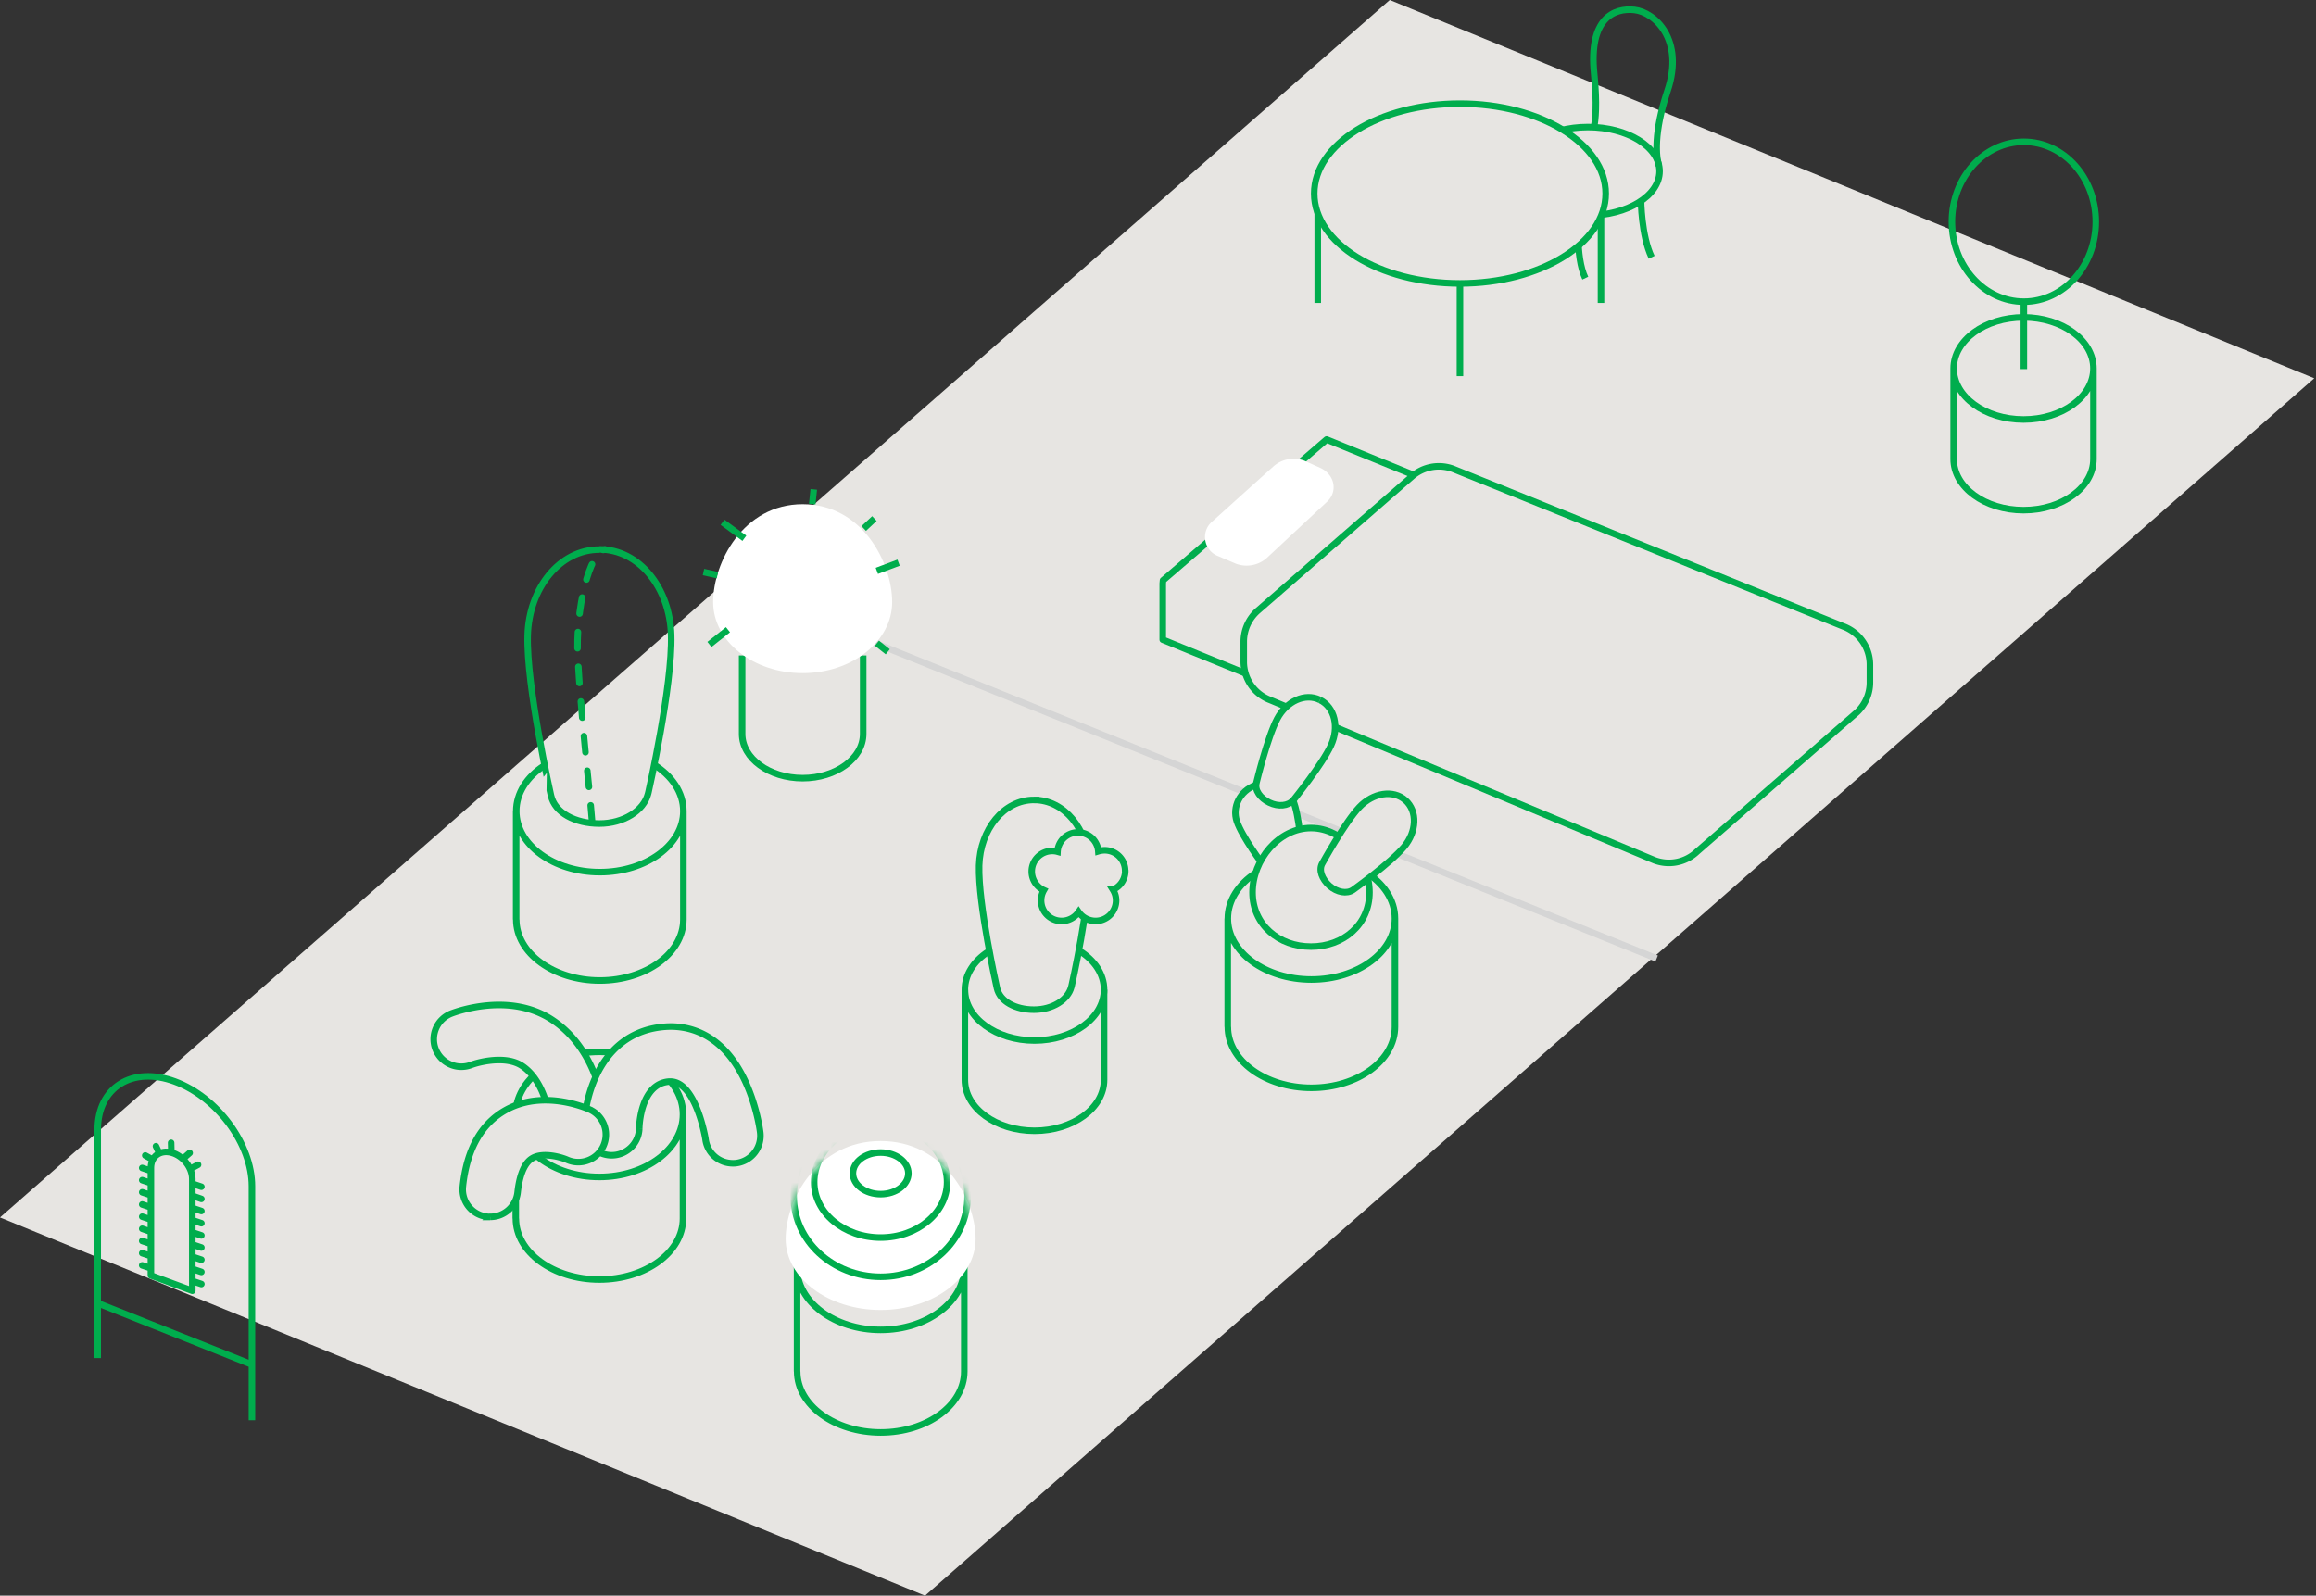
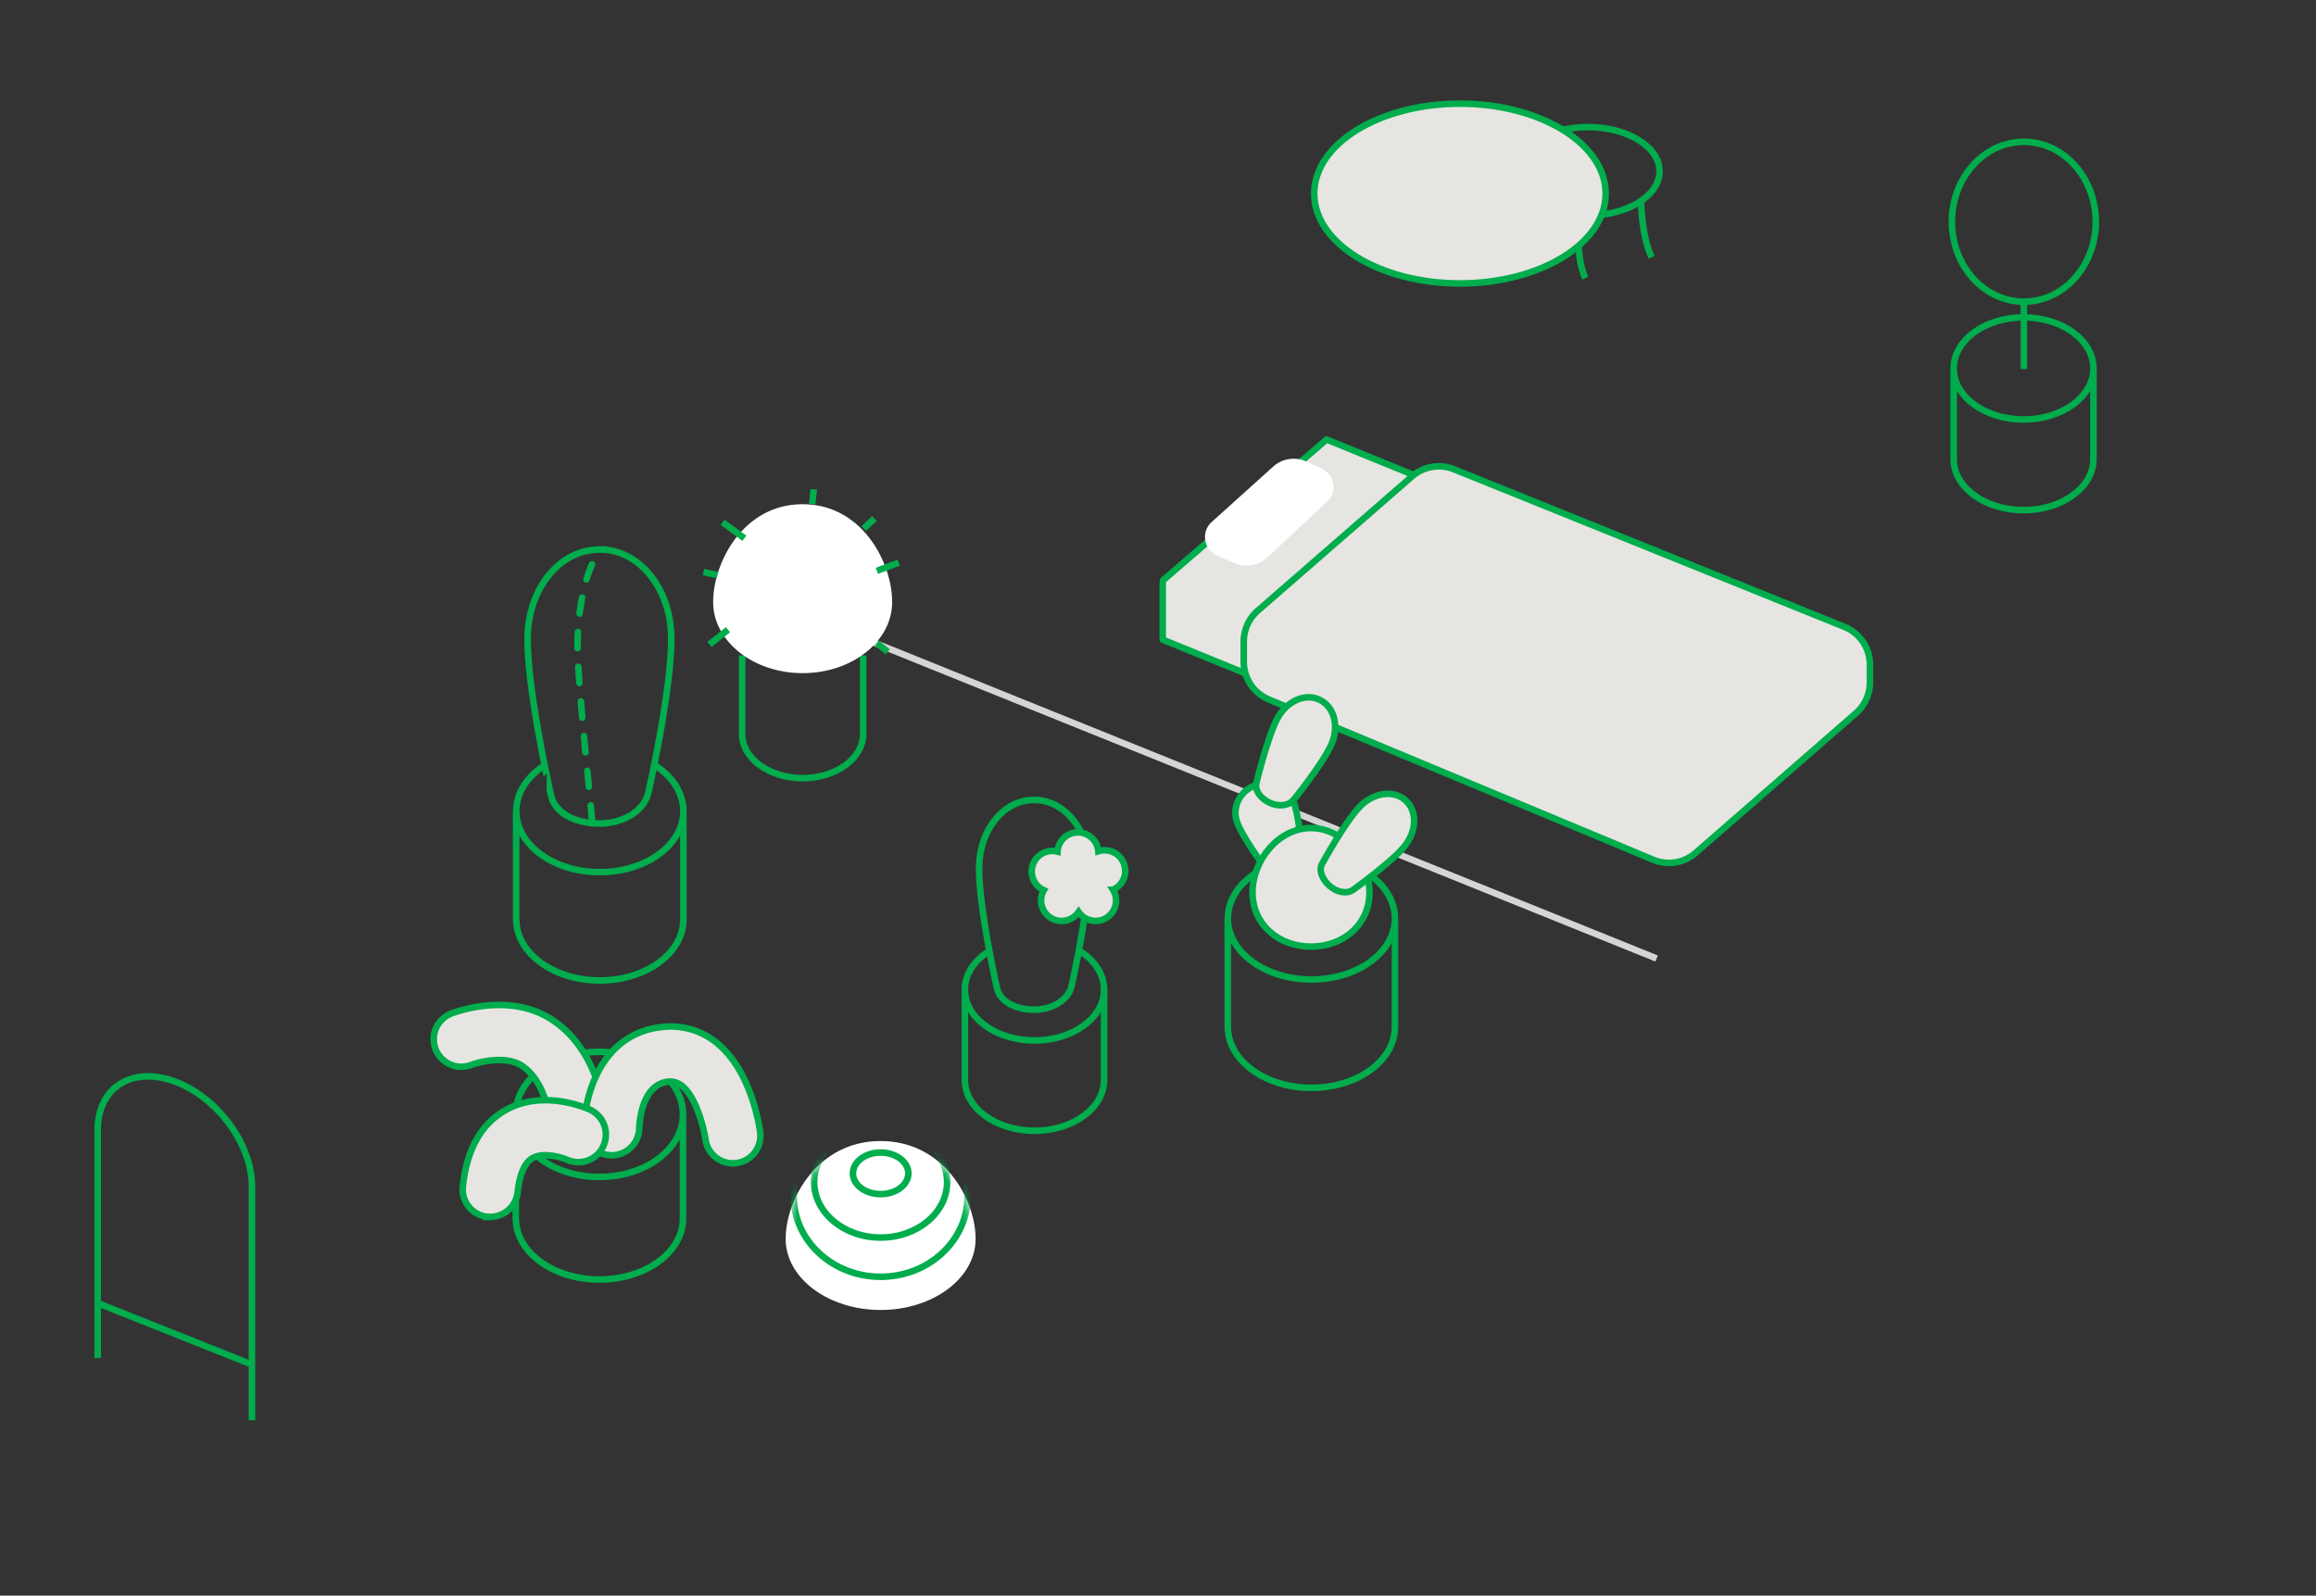
<svg xmlns="http://www.w3.org/2000/svg" width="283" height="195" viewBox="0 0 283 195" fill="none">
  <rect x="0" y="0" width="283" height="195" fill="#333333" stroke="none" />
-   <path d="M113.035 195l169.75-148.77L169.821 0 0 148.782 113.035 195z" fill="#E7E5E2" />
  <path d="M88.823 71.278l113.608 45.86" stroke="#D5D5D5" stroke-width=".8" stroke-miterlimit="10" />
  <path d="M209.23 72.936v6.858l-18.655 18.165-48.496-19.787v-6.87l.035-.382 19.991-17.211 47.125 19.227z" fill="#E7E5E2" stroke="#00AD4D" stroke-width=".8" stroke-linejoin="round" />
  <path d="M153.707 74.618l18.834-16.4a5.002 5.002 0 0 1 5.009-.919l47.686 19.25a4.989 4.989 0 0 1 3.256 4.676v2.183c0 1.36-.561 2.66-1.539 3.602l-19.573 17.056a4.994 4.994 0 0 1-5.224 1.062l-46.958-19.585a4.995 4.995 0 0 1-3.22-4.688v-2.504a5.048 5.048 0 0 1 1.729-3.733z" fill="#E7E5E2" stroke="#00AD4D" stroke-width=".8" stroke-linejoin="round" />
  <path d="M148.877 67.974l2.147.918a3.728 3.728 0 0 0 3.757-.691l7.299-6.811c1.432-1.24 1.074-3.387-.775-4.222l-1.932-.871a3.728 3.728 0 0 0-3.757.692l-7.514 6.763c-1.432 1.24-1.002 3.566.775 4.222z" fill="#fff" />
  <path d="M247.301 36.867c4.855 0 8.791-4.373 8.791-9.768 0-5.395-3.936-9.769-8.791-9.769-4.854 0-8.79 4.374-8.79 9.769 0 5.395 3.936 9.768 8.79 9.768zM247.301 36.867v8.242M247.265 51.264c4.717 0 8.54-2.793 8.54-6.238 0-3.445-3.823-6.238-8.54-6.238-4.716 0-8.54 2.793-8.54 6.238 0 3.445 3.824 6.238 8.54 6.238zM255.805 56.106c0 3.447-3.828 6.238-8.54 6.238-4.711 0-8.54-2.79-8.54-6.238M238.725 45.026v11.08M255.805 45.026v11.08M73.246 67.139c4.842 0 8.611 4.687 8.766 10.472.179 6.19-2.767 19.167-2.767 19.167l-.06.239c-.536 2.063-2.993 3.626-5.951 3.626-2.958 0-5.427-1.312-5.904-3.412l-.048-.214S64.3 83.813 64.479 77.635c.167-5.785 3.924-10.472 8.767-10.472" stroke="#00AD4D" stroke-width=".8" stroke-miterlimit="10" />
  <path d="M72.35 100.392l-.273-3.149s-1.133-10.555-1.468-16.734c-.333-6.178 1.444-13.072 3.328-13.37" stroke="#00AD4D" stroke-width=".8" stroke-linecap="round" stroke-linejoin="round" stroke-dasharray="1.98 2.27" />
  <path d="M83.503 112.367c0 4.115-4.568 7.455-10.21 7.455-5.641 0-10.21-3.34-10.21-7.455M63.072 99.116v13.251M83.503 99.116v13.251M79.901 93.439c2.207 1.371 3.602 3.41 3.602 5.69 0 4.114-4.568 7.454-10.21 7.454-5.641 0-10.21-3.34-10.21-7.455 0-2.207 1.313-4.198 3.4-5.558M126.358 97.757c3.71 0 6.596 3.59 6.715 8.015.132 4.735-2.123 14.67-2.123 14.67l-.047.179c-.406 1.575-2.29 2.767-4.557 2.767-2.266 0-4.15-1.002-4.52-2.612l-.036-.167s-2.278-10.102-2.147-14.837c.131-4.425 3.006-8.016 6.715-8.016zM134.91 131.976c0 3.435-3.805 6.214-8.504 6.214-4.7 0-8.504-2.779-8.504-6.214M117.902 120.943v11.033M134.91 120.943v11.033" stroke="#00AD4D" stroke-width=".8" stroke-miterlimit="10" />
  <path d="M131.916 116.208c1.837 1.145 2.994 2.839 2.994 4.735 0 3.435-3.805 6.214-8.504 6.214-4.7 0-8.504-2.779-8.504-6.214 0-1.837 1.097-3.494 2.838-4.628" stroke="#00AD4D" stroke-width=".8" stroke-miterlimit="10" />
  <path d="M137.487 106.416a2.504 2.504 0 0 0-2.505-2.505 2.79 2.79 0 0 0-.775.119 2.499 2.499 0 0 0-4.986.048 2.257 2.257 0 0 0-.644-.084 2.505 2.505 0 0 0-2.505 2.505 2.52 2.52 0 0 0 1.479 2.29 2.504 2.504 0 0 0 2.171 3.757 2.5 2.5 0 0 0 2.075-1.097 2.516 2.516 0 0 0 2.076 1.097 2.504 2.504 0 0 0 2.504-2.504c0-.489-.143-.931-.381-1.312a2.498 2.498 0 0 0 1.503-2.29l-.012-.024z" fill="#E7E5E2" stroke="#00AD4D" stroke-width=".8" stroke-miterlimit="10" />
  <path d="M153.409 95.956c1.897-.704 3.889.143 4.592 1.848.764 1.825 1.05 6.131 1.05 6.131v.083c.024.692-.763 1.515-1.92 1.944-1.169.442-2.266.394-2.696-.155l-.048-.059s-2.636-3.507-3.256-5.379c-.584-1.754.37-3.698 2.266-4.413" fill="#E7E5E2" />
  <path d="M153.409 95.956c1.897-.704 3.889.143 4.592 1.848.764 1.825 1.05 6.131 1.05 6.131v.083c.024.692-.763 1.515-1.92 1.944-1.169.442-2.266.394-2.696-.155l-.048-.059s-2.636-3.507-3.256-5.379c-.584-1.754.37-3.698 2.266-4.413M170.454 125.488c0 4.114-4.569 7.454-10.21 7.454-5.642 0-10.21-3.34-10.21-7.454M150.022 112.248v13.24M170.454 112.248v13.24M166.851 106.559c2.207 1.371 3.603 3.411 3.603 5.689 0 4.115-4.569 7.455-10.21 7.455-5.642 0-10.21-3.34-10.21-7.455 0-2.206 1.312-4.198 3.399-5.558" stroke="#00AD4D" stroke-width=".8" stroke-miterlimit="10" />
  <path d="M167.341 109.052c0 3.948-3.197 6.631-7.145 6.631-3.948 0-7.144-2.683-7.144-6.631 0-3.948 3.196-7.86 7.144-7.86s7.145 3.924 7.145 7.86z" fill="#E7E5E2" stroke="#00AD4D" stroke-width=".8" stroke-miterlimit="10" />
  <path d="M171.73 97.792c1.515 1.348 1.384 3.853-.167 5.701-1.658 1.98-6.166 5.213-6.166 5.213l-.084.059c-.739.501-1.932.298-2.862-.513-.931-.835-1.324-1.908-.895-2.707l.048-.084s2.731-4.95 4.496-6.822c1.658-1.754 4.127-2.183 5.642-.835" fill="#E7E5E2" />
  <path d="M171.73 97.792c1.515 1.348 1.384 3.853-.167 5.701-1.658 1.98-6.166 5.213-6.166 5.213l-.084.059c-.739.501-1.932.298-2.862-.513-.931-.835-1.324-1.908-.895-2.707l.048-.084s2.731-4.95 4.496-6.822c1.658-1.754 4.127-2.183 5.642-.835" stroke="#00AD4D" stroke-width=".8" stroke-miterlimit="10" />
  <path d="M161.293 85.543c1.813.894 2.362 3.34 1.348 5.534-1.073 2.35-4.568 6.668-4.568 6.668l-.072.071c-.584.668-1.789.8-2.898.263-1.109-.537-1.789-1.491-1.586-2.374l.023-.096s1.324-5.486 2.529-7.776c1.133-2.135 3.399-3.197 5.212-2.302" fill="#E7E5E2" />
  <path d="M161.293 85.543c1.813.894 2.362 3.34 1.348 5.534-1.073 2.35-4.568 6.668-4.568 6.668l-.072.071c-.584.668-1.789.8-2.898.263-1.109-.537-1.789-1.491-1.586-2.374l.023-.096s1.324-5.486 2.529-7.776c1.133-2.135 3.399-3.197 5.212-2.302M194.034 26.336c4.835 0 8.754-2.42 8.754-5.403 0-2.985-3.919-5.404-8.754-5.404-4.835 0-8.755 2.42-8.755 5.404 0 2.983 3.92 5.403 8.755 5.403zM185.983 23.02s-.203 5.856-1.443 7.49M192.925 26.312s-.477 5.021.787 7.681M200.522 24.451s.024 4.33 1.3 6.99" stroke="#00AD4D" stroke-width=".8" stroke-miterlimit="10" />
-   <path d="M202.717 20.229c-.37-1.05-.656-4.044 1.037-9.113 2.112-6.285-1.562-9.625-4.031-9.9-2.469-.274-5.618.99-4.926 7.801.382 3.745.155 5.69-.024 6.536M161.019 23.652v13.37M195.632 23.652v13.37M178.397 34.637v11.33" stroke="#00AD4D" stroke-width=".8" stroke-miterlimit="10" />
  <path d="M178.397 34.637c9.835 0 17.807-4.918 17.807-10.985 0-6.067-7.972-10.985-17.807-10.985-9.835 0-17.808 4.918-17.808 10.985 0 6.067 7.973 10.985 17.808 10.985z" fill="#E7E5E2" stroke="#00AD4D" stroke-width=".8" stroke-linejoin="round" />
-   <path d="M83.456 148.913c0 4.115-4.569 7.454-10.21 7.454-5.642 0-10.21-3.339-10.21-7.454M63.024 135.662v13.251M83.456 135.662v13.251M73.234 143.832c5.645 0 10.222-3.423 10.222-7.646 0-4.222-4.577-7.645-10.222-7.645s-10.222 3.423-10.222 7.645c0 4.223 4.577 7.646 10.222 7.646z" stroke="#00AD4D" stroke-width=".8" stroke-miterlimit="10" />
+   <path d="M83.456 148.913c0 4.115-4.569 7.454-10.21 7.454-5.642 0-10.21-3.339-10.21-7.454M63.024 135.662v13.251M83.456 135.662v13.251M73.234 143.832c5.645 0 10.222-3.423 10.222-7.646 0-4.222-4.577-7.645-10.222-7.645s-10.222 3.423-10.222 7.645c0 4.223 4.577 7.646 10.222 7.646" stroke="#00AD4D" stroke-width=".8" stroke-miterlimit="10" />
  <path d="M70.216 138.238a3.371 3.371 0 0 1-3.316-2.803c-.012-.096-.691-3.626-3.16-5.212-1.933-1.241-5.13-.477-6.19-.072a3.377 3.377 0 0 1-4.33-1.956 3.364 3.364 0 0 1 1.92-4.33c.716-.274 7.109-2.6 12.237.704 4.95 3.185 6.048 9.101 6.155 9.769a3.363 3.363 0 0 1-2.78 3.864c-.178.036-.369.048-.548.048l.012-.012z" fill="#E7E5E2" stroke="#00AD4D" stroke-width=".8" stroke-miterlimit="10" />
  <path d="M89.538 142.162a3.357 3.357 0 0 1-3.328-2.934c0-.06-1.156-7.049-4.293-7.049h-.155c-3.495.25-3.65 5.474-3.65 5.701a3.37 3.37 0 0 1-3.364 3.304h-.06c-1.848-.036-3.327-1.539-3.303-3.387.047-4.02 2.17-11.761 9.9-12.321 2.433-.179 6.93.465 9.816 6.751 1.347 2.934 1.753 5.82 1.789 6.142a3.368 3.368 0 0 1-2.91 3.769c-.144.024-.299.024-.442.024z" fill="#E7E5E2" stroke="#00AD4D" stroke-width=".8" stroke-miterlimit="10" />
  <path d="M59.9 148.722c-.12 0-.24 0-.359-.024a3.364 3.364 0 0 1-2.982-3.709c.477-4.485 2.219-7.61 5.165-9.292 4.52-2.588 9.745-.369 10.329-.107a3.363 3.363 0 0 1 1.682 4.449 3.365 3.365 0 0 1-4.437 1.694c-.68-.299-2.922-.967-4.246-.191-1.193.691-1.634 2.648-1.801 4.162a3.367 3.367 0 0 1-3.34 3.006l-.012.012z" fill="#E7E5E2" stroke="#00AD4D" stroke-width=".8" stroke-miterlimit="10" />
-   <path d="M117.83 167.603c0 4.115-4.568 7.454-10.21 7.454-5.641 0-10.21-3.339-10.21-7.454M97.399 154.352v13.251M117.83 154.352v13.251M107.608 162.522c5.646 0 10.222-3.423 10.222-7.646 0-4.222-4.576-7.645-10.222-7.645-5.645 0-10.221 3.423-10.221 7.645 0 4.223 4.576 7.646 10.221 7.646z" stroke="#00AD4D" stroke-width=".8" stroke-miterlimit="10" />
  <path d="M119.214 151.405c0 4.795-5.201 8.684-11.606 8.684s-11.605-3.889-11.605-8.684c0-4.794 3.865-11.963 11.605-11.963 7.741 0 11.606 7.169 11.606 11.963z" fill="#fff" />
  <mask id="mask0_4761_665" style="mask-type:luminance" maskUnits="userSpaceOnUse" x="96" y="139" width="24" height="22">
    <path d="M119.214 151.405c0 4.795-5.201 8.684-11.606 8.684s-11.605-3.889-11.605-8.684c0-4.794 3.865-11.963 11.605-11.963 7.741 0 11.606 7.169 11.606 11.963z" fill="#fff" />
  </mask>
  <g mask="url(#mask0_4761_665)" stroke="#00AD4D" stroke-width=".8" stroke-miterlimit="10">
    <path d="M118.236 146.181c0 5.439-4.759 9.852-10.627 9.852-5.869 0-10.628-4.413-10.628-9.852 0-5.438 4.759-10.842 10.628-10.842 5.868 0 10.627 5.392 10.627 10.842z" />
    <path d="M115.731 144.452c0 3.745-3.637 6.787-8.122 6.787-4.485 0-8.123-3.042-8.123-6.787s3.638-7.156 8.123-7.156c4.485 0 8.122 3.411 8.122 7.156z" />
    <path d="M107.609 145.931c1.87 0 3.387-1.138 3.387-2.541s-1.517-2.54-3.387-2.54c-1.871 0-3.388 1.137-3.388 2.54s1.517 2.541 3.388 2.541z" />
  </g>
  <path d="M105.473 89.694c0 2.982-3.315 5.403-7.394 5.403-4.08 0-7.395-2.421-7.395-5.403M90.684 80.104v9.59M105.474 80.104v9.59" stroke="#00AD4D" stroke-width=".8" stroke-miterlimit="10" />
  <path d="M109.016 73.58c0 4.795-4.902 8.683-10.937 8.683-6.035 0-10.938-3.888-10.938-8.683s3.65-11.963 10.938-11.963c7.287 0 10.937 7.168 10.937 11.963z" fill="#fff" />
  <path d="M90.958 65.78l-2.672-1.957M109.803 68.761l-2.659 1.002M106.845 63.37l-1.3 1.217M87.666 70.288l-1.706-.382M88.954 76.955l-2.266 1.801M99.247 61.605l.191-1.801M107.156 78.601l1.323 1.05M11.94 159.254v6.715M30.785 166.84v6.727M30.785 144.965c0-5.141-4.223-10.878-9.423-12.798-5.2-1.921-9.422.715-9.422 5.904v21.183l18.845 7.502v-21.791z" stroke="#00AD4D" stroke-width=".8" stroke-miterlimit="10" />
-   <path d="M18.452 155.866l2.469.919 2.576.954v-13.657c0-1.395-1.133-2.838-2.529-3.22-1.395-.382-2.528.453-2.528 1.861v13.143h.012zM17.378 154.638l.859.286M17.378 153.147l.859.286M17.378 151.656l.859.286M17.378 150.165l.859.298M17.378 148.686l.859.286M17.378 147.195l.859.287M17.378 145.704l.859.287M17.378 144.225l.859.287M17.378 142.734l.859.287M20.909 139.657l.024.919M17.748 141.208l.668.37M19.06 140.075l.322.691M23.175 140.898l-.573.501M24.2 142.341l-.667.358M23.748 156.63l.858.286M23.748 155.151l.858.286M23.748 153.66l.858.286M23.748 152.169l.858.286M23.748 150.69l.858.286M23.748 149.199l.858.286M23.748 147.708l.858.287M23.748 146.217l.858.298M23.748 144.738l.858.287" stroke="#00AD4D" stroke-width=".8" stroke-linecap="round" stroke-linejoin="round" />
</svg>